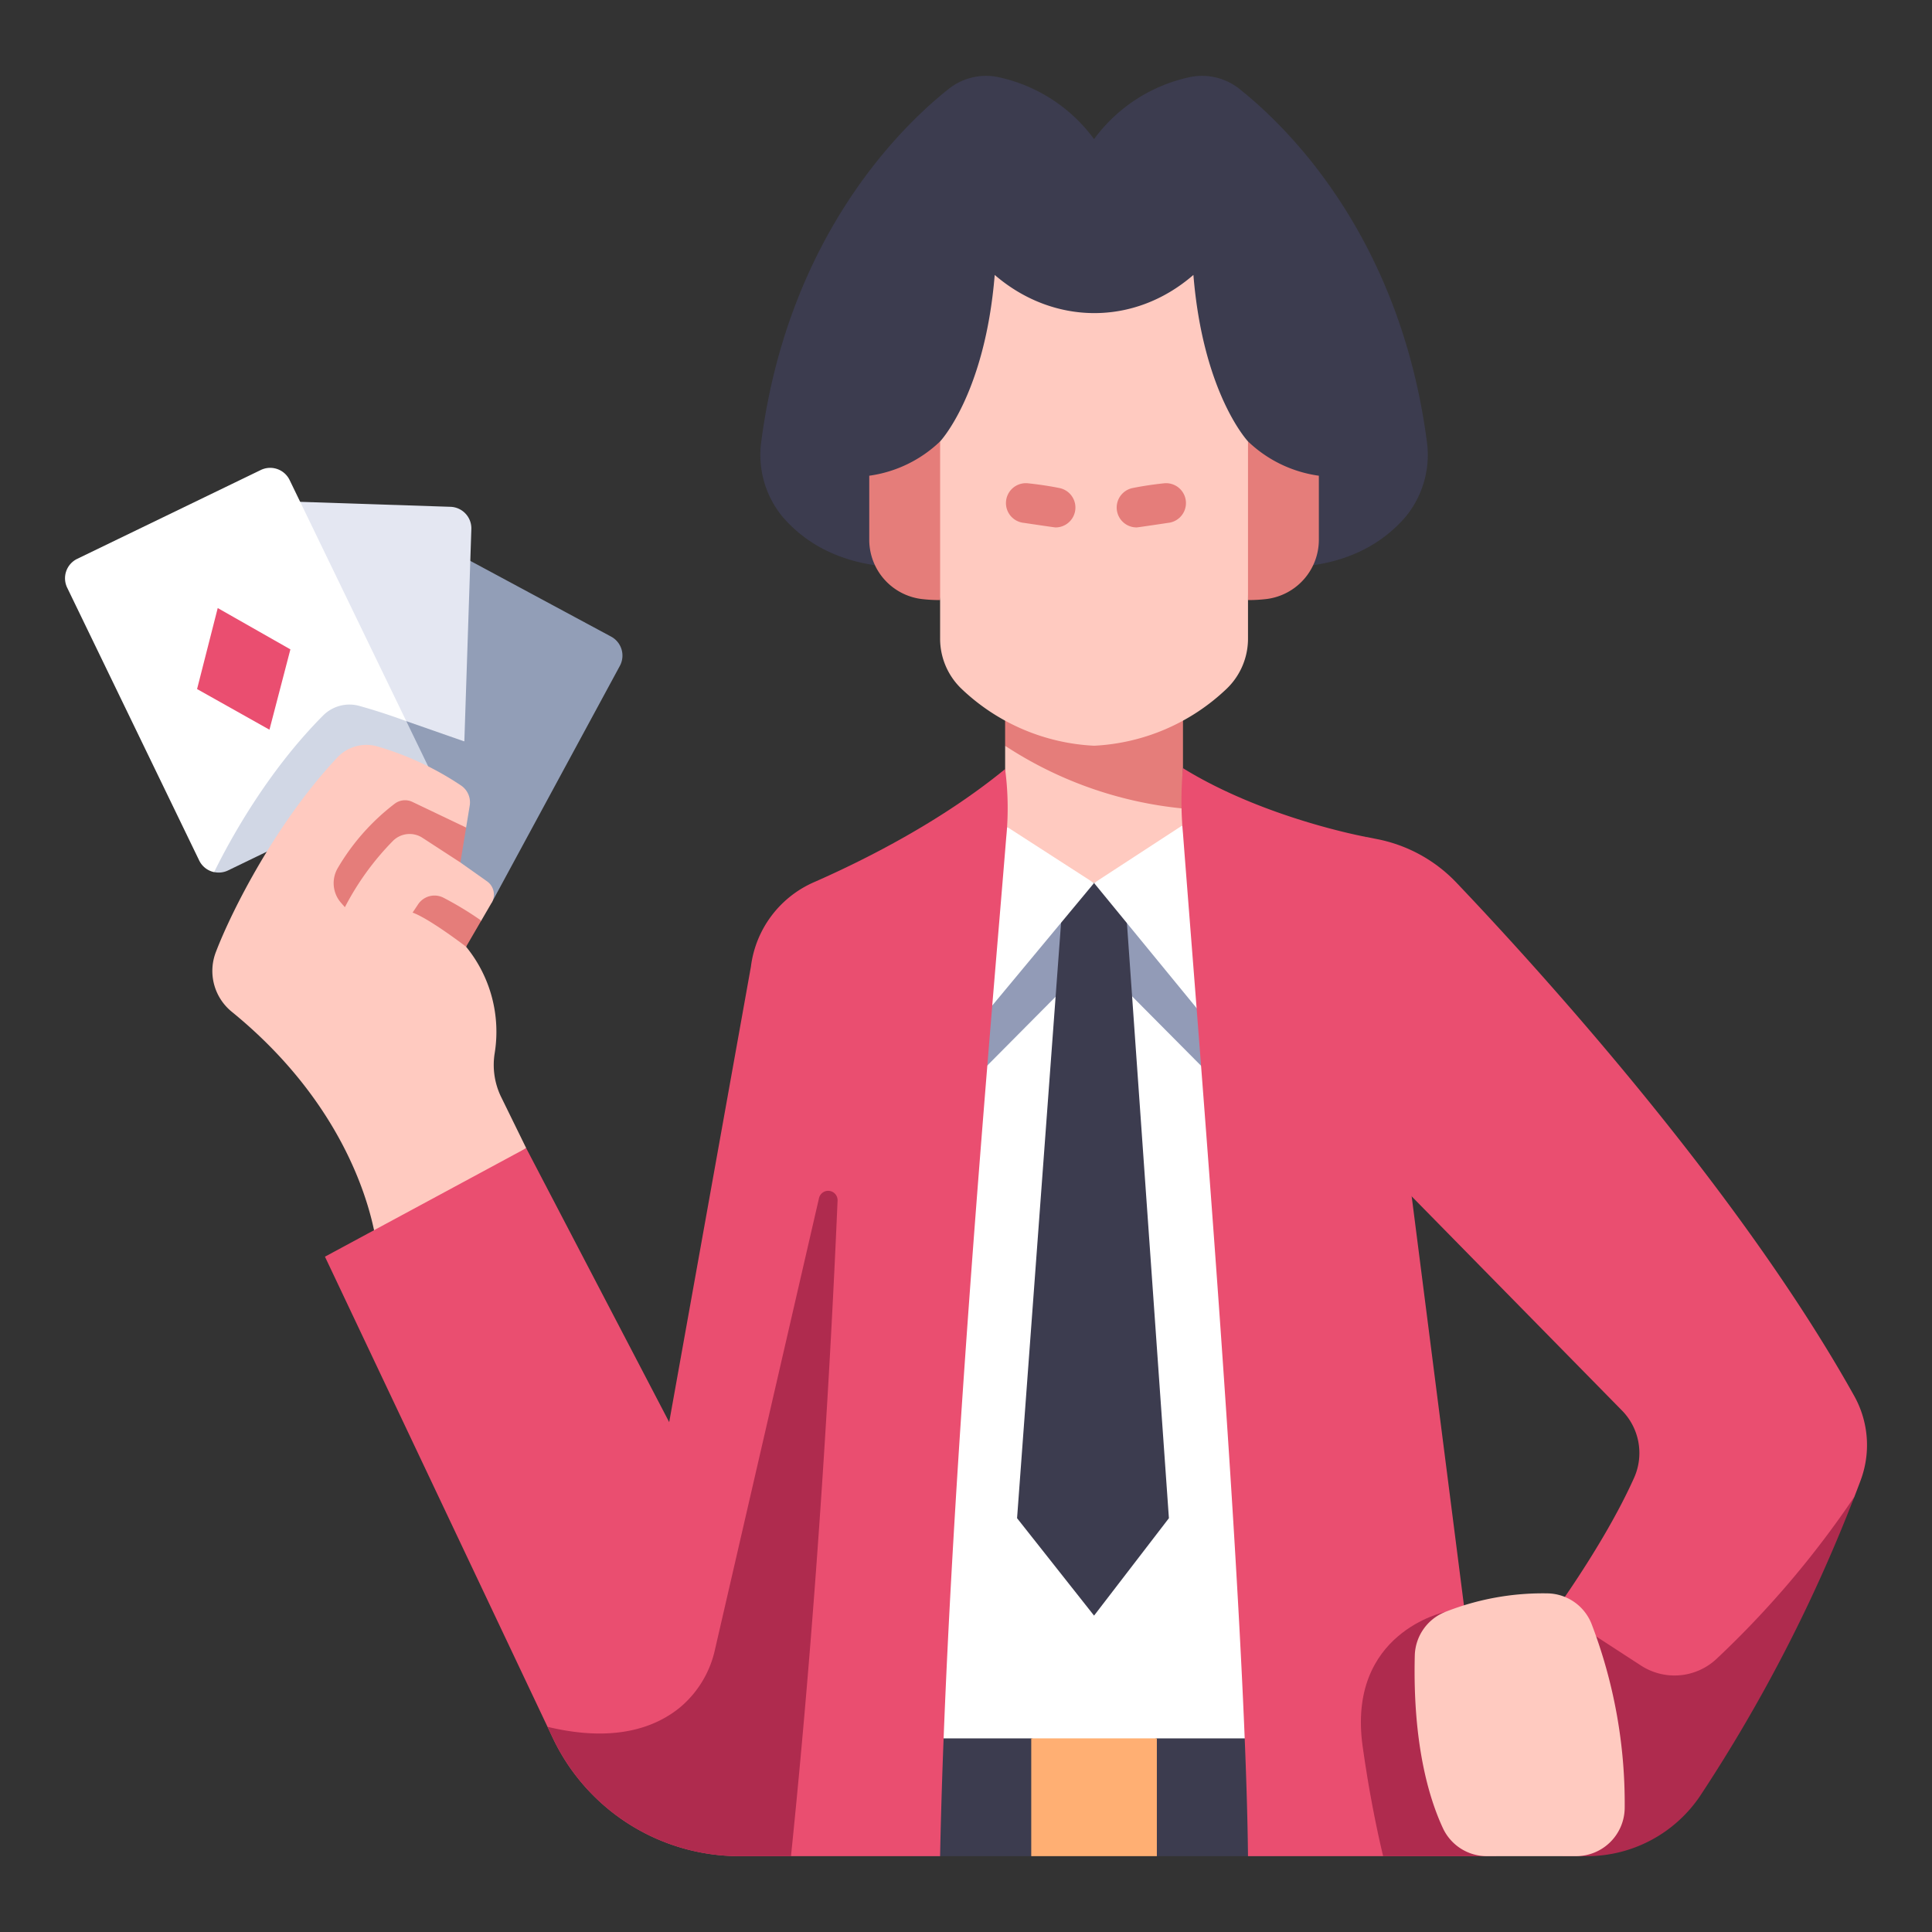
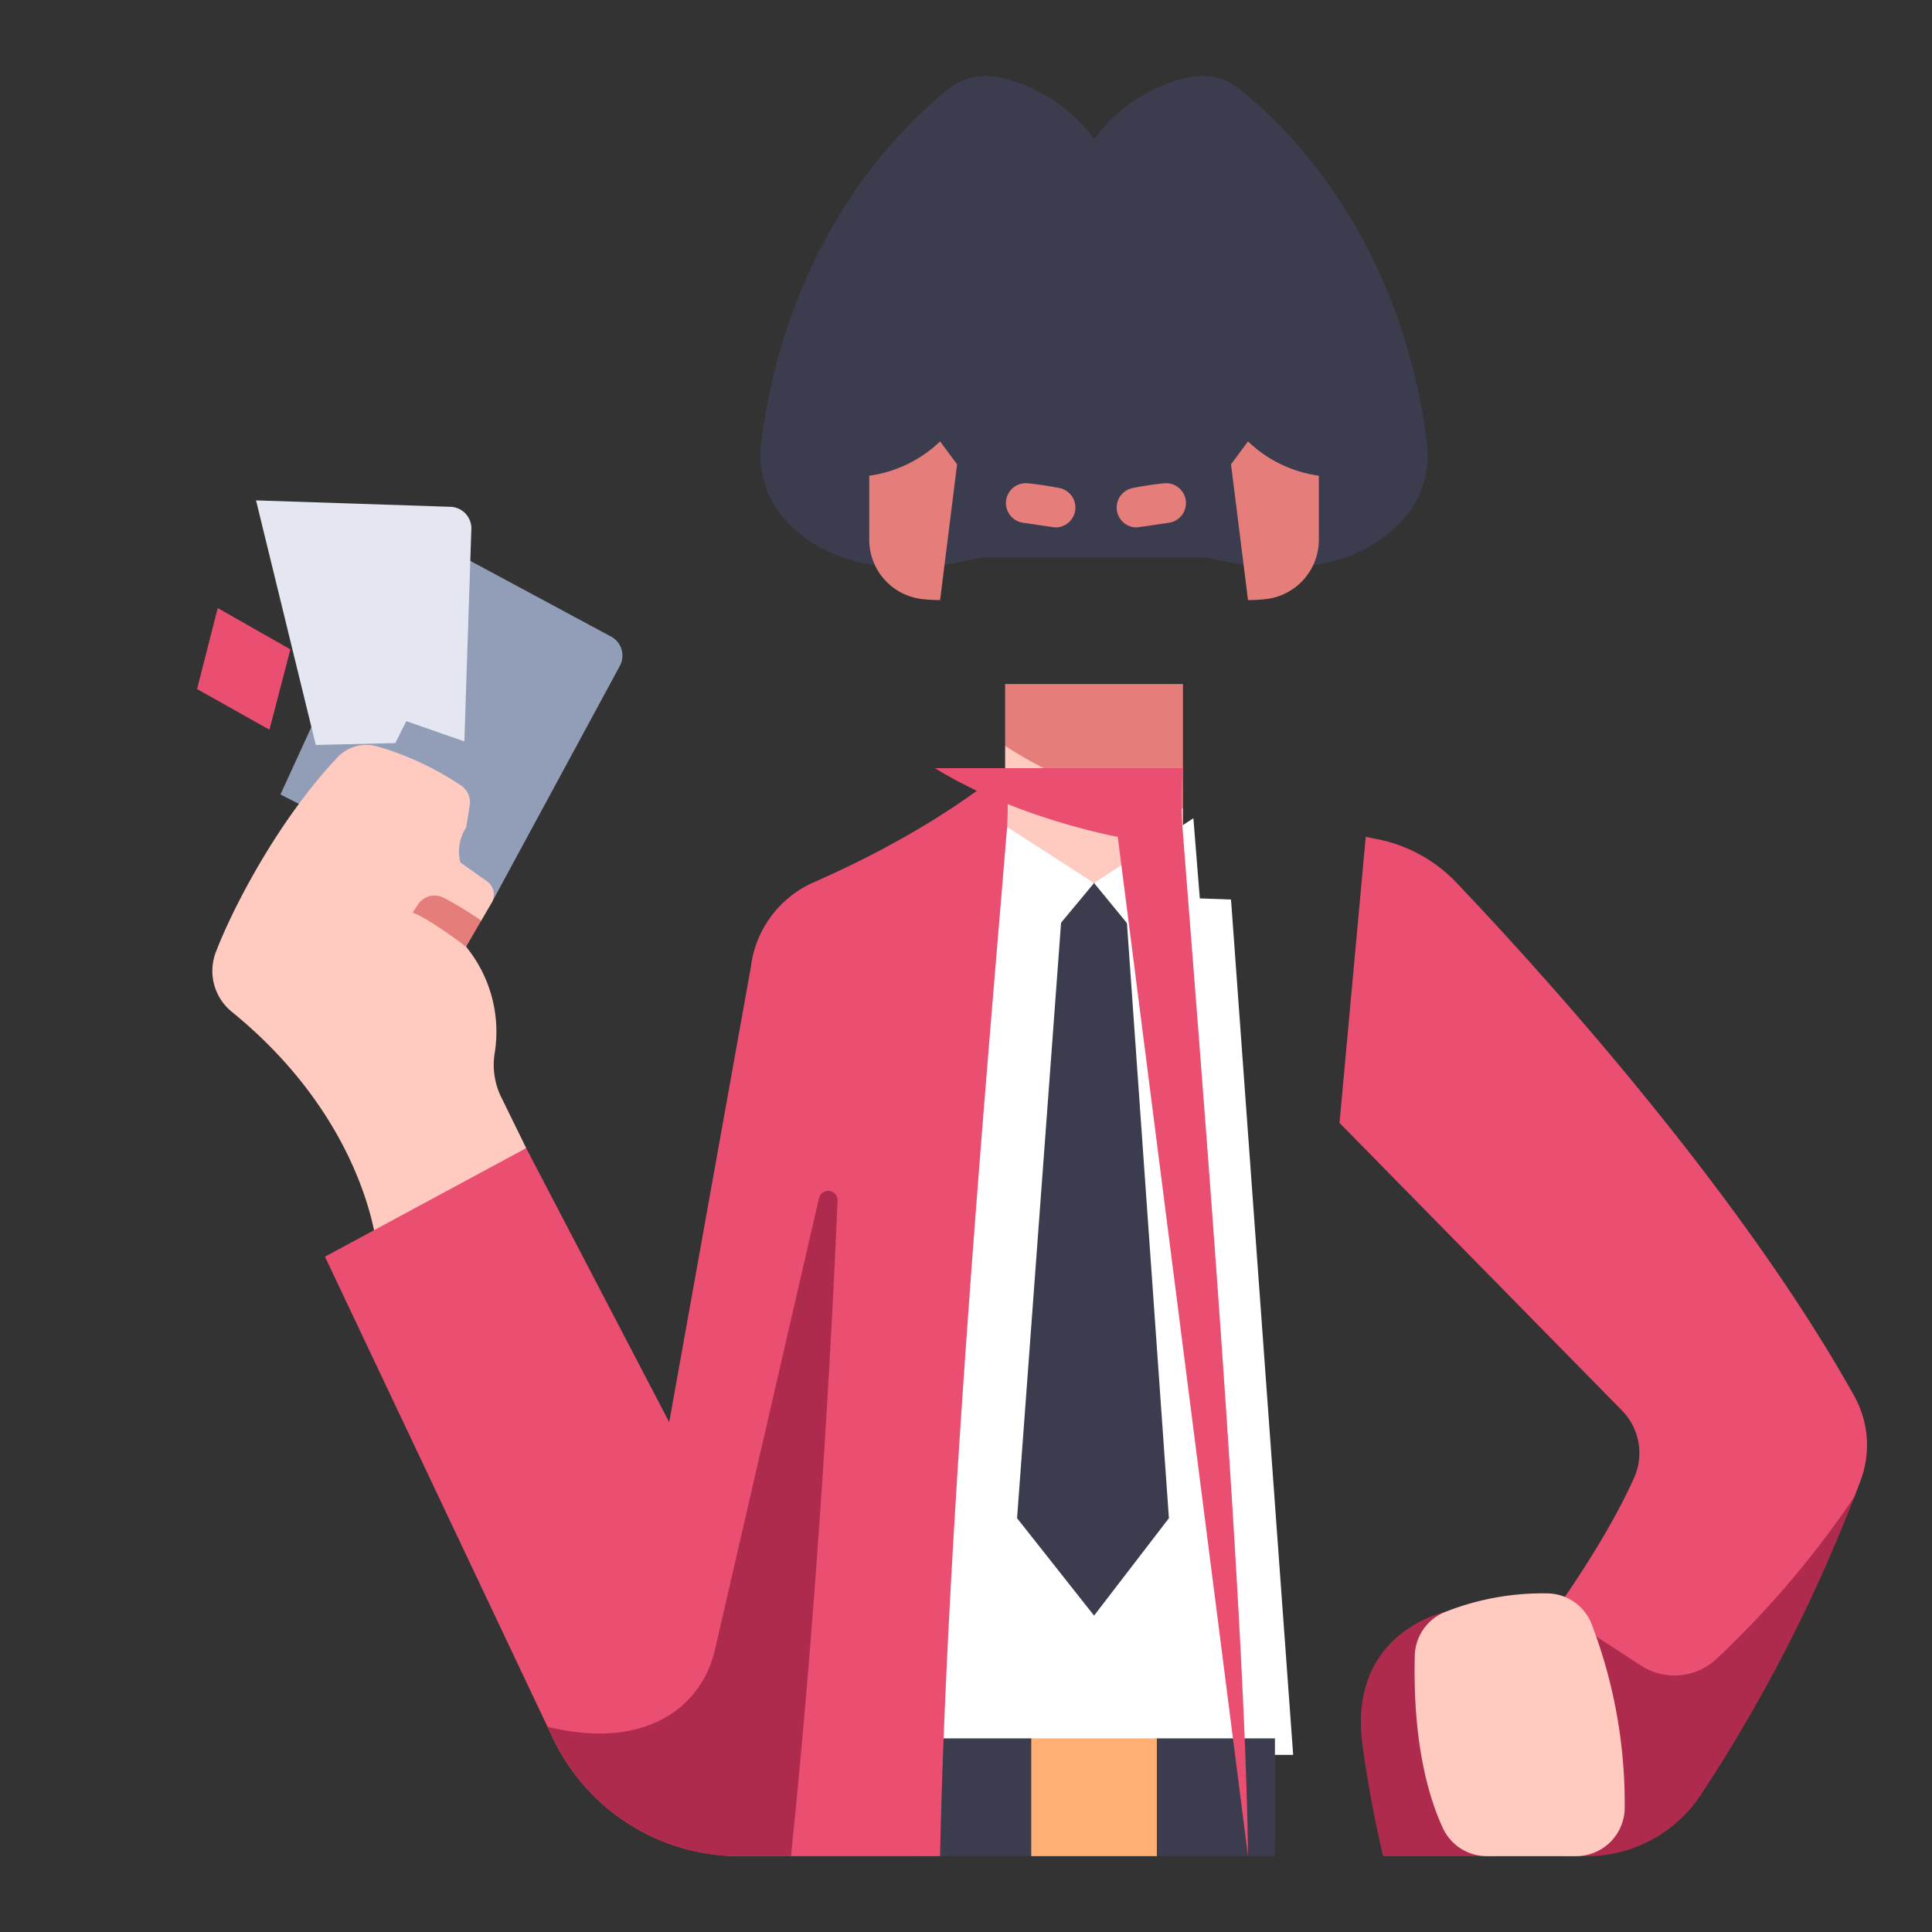
<svg xmlns="http://www.w3.org/2000/svg" id="icons" height="512" viewBox="0 0 340 340" width="512">
  <rect x="0" y="0" width="340" height="340" fill="#333333" stroke="none" />
  <path d="m86.531 158.85-37.175-19.038 21.726-47.392 36.461 19.61a3.8 3.8 0 0 1 1.546 5.145z" fill="#929eb7" />
  <path d="m55.573 131.1-10.515-43.04 34.221 1.13a3.8 3.8 0 0 1 3.671 3.922l-1.233 37.368z" fill="#e4e7f2" />
  <path d="m81.717 130.48-10.215-3.571-6.519 13.018 1.019 4.315 15.33-2.087z" fill="#929eb7" />
-   <path d="m37.683 153.483a3.789 3.789 0 0 1 -2.632-2.061l-23.229-48a3.8 3.8 0 0 1 1.764-5.074l32.308-15.635a3.8 3.8 0 0 1 5.074 1.765l20.532 42.431z" fill="#fff" />
  <path d="m38.316 107.006-3.635 14.257 12.738 7.152 3.686-14.136z" fill="#ea4e70" />
-   <path d="m37.686 153.468a3.762 3.762 0 0 0 2.439-.282l35.727-17.286-4.35-8.987c-3.277-1.213-6.125-2.087-8.213-2.67a6.532 6.532 0 0 0 -6.389 1.637c-9.868 9.89-16.458 21.98-19.214 27.588z" fill="#d1d7e5" />
  <path d="m176.888 131.248v13.944c3.851 3.878 9.268 7.209 15.648 10.2 6.379-2.994 11.8-6.325 15.648-10.2v-2.91c-8.922-6.35-19.519-9.737-31.296-11.034z" fill="#ffcac0" />
  <path d="m208.184 142.282v-21.9h-31.3v10.864a69.194 69.194 0 0 0 31.3 11.036z" fill="#e57d7a" />
  <path d="m251.088 77.566c-4.8-36.079-24.649-55.305-32.906-61.868a10.568 10.568 0 0 0 -8.611-2.163 28.2 28.2 0 0 0 -17.035 10.946 28.2 28.2 0 0 0 -17.036-10.946 10.569 10.569 0 0 0 -8.611 2.163c-8.257 6.563-28.11 25.789-32.9 61.868a17.151 17.151 0 0 0 3.648 13.283c4.939 5.826 15.09 12.133 34.98 7.252h39.847c19.891 4.881 30.042-1.426 34.98-7.252a17.156 17.156 0 0 0 3.644-13.283z" fill="#3c3c4f" />
  <path d="m165.444 77.68a22.456 22.456 0 0 1 -12.47 6.039v11.234a10.512 10.512 0 0 0 9.19 10.462 27.137 27.137 0 0 0 3.28.187l2.989-23.89z" fill="#e57d7a" />
  <path d="m219.627 77.68a22.461 22.461 0 0 0 12.47 6.039v11.234a10.512 10.512 0 0 1 -9.19 10.462 27.125 27.125 0 0 1 -3.28.187l-2.988-23.89z" fill="#e57d7a" />
-   <path d="m210.019 48.383c-10.532 9.138-24.784 8.775-34.967 0-1.71 20.949-9.608 29.3-9.608 29.3v34.644a12.206 12.206 0 0 0 3.716 8.844 36.38 36.38 0 0 0 23.376 10.065 36.378 36.378 0 0 0 23.375-10.065 12.206 12.206 0 0 0 3.716-8.844v-34.647s-7.898-8.348-9.608-29.297z" fill="#ffcac0" />
  <path d="m185.756 92.817c-.233 0-5.537-.8-5.562-.8a3.5 3.5 0 0 1 .674-6.968c.114.011 2.825.277 5.584.84a3.5 3.5 0 0 1 -.7 6.93z" fill="#e57d7a" />
  <path d="m200.023 92.817a3.5 3.5 0 0 1 -.7-6.93c2.759-.563 5.47-.829 5.584-.84a3.5 3.5 0 0 1 .675 6.967c-.022.003-5.326.803-5.559.803z" fill="#e57d7a" />
  <path d="m66.473 131.378a53.129 53.129 0 0 1 14.647 6.846 3.574 3.574 0 0 1 1.542 3.547l-.633 3.864a7.714 7.714 0 0 0 -1.008 6.145l4.7 3.327a2.84 2.84 0 0 1 .813 3.743l-1.84 3.167a8.5 8.5 0 0 0 -2.668 4.592 23.665 23.665 0 0 1 5.03 18.741 12.886 12.886 0 0 0 1.087 7.6l4.46 9.1-26.21 18.062s-1.474-22.391-25.577-42.036a9.254 9.254 0 0 1 -2.844-10.488c2.93-7.669 10.86-23.107 21.45-34.344a7.01 7.01 0 0 1 7.051-1.866z" fill="#ffcac0" />
  <path d="m240.348 147.274 2.065.409a26.212 26.212 0 0 1 13.887 7.642c13.969 14.675 49.574 53.675 70.033 90.375a17.737 17.737 0 0 1 1.1 14.835q-.5 1.338-1.091 2.872c-8.391 16.7-19.8 29.455-32.815 40.12l-23.736-14.719s11.686-15.114 17.8-28.776a10.677 10.677 0 0 0 -2.168-11.823l-49.69-50.6z" fill="#ea4e70" />
  <path d="m158.95 308.825h68.625l-10.936-150.524-48.206-1.694z" fill="#fff" />
-   <path d="m216.639 158.301-48.206-1.694-1.486 37.755 25.589-25.765 25.588 25.765z" fill="#929bb7" />
  <path d="m197.824 155.395h-10.576l-8.261 111.782 13.549 17.144 13.172-17.144z" fill="#3c3c4f" />
  <path d="m192.536 155.4-20.315 24.443a146.69 146.69 0 0 1 3.14-35.523z" fill="#fff" />
  <path d="m192.536 155.395 20.386 24.872-2.906-36.27z" fill="#fff" />
  <path d="m224.368 305.924h-20.78a50.494 50.494 0 0 1 -22.1 0h-20.788v20.729h20.779a51.815 51.815 0 0 1 22.1 0h20.78z" fill="#3c3c4f" />
  <path d="m181.483 305.924h22.105v20.729h-22.105z" fill="#ffaf73" />
  <g fill="#ea4e70">
-     <path d="m208.184 135.188a61.753 61.753 0 0 0 0 11.481c2.607 34.077 10.98 135.242 11.443 179.984h43.642l-22.921-179.379s-17.909-3.274-32.164-12.086z" />
+     <path d="m208.184 135.188a61.753 61.753 0 0 0 0 11.481c2.607 34.077 10.98 135.242 11.443 179.984l-22.921-179.379s-17.909-3.274-32.164-12.086z" />
    <path d="m132.149 170.11-18.4 102.566 25.451 53.977h26.24c1.206-60.43 9.082-147.648 11.632-179.209a52.454 52.454 0 0 0 -.188-12.1c-11.3 9.252-24.75 16.006-33.644 19.911a18.755 18.755 0 0 0 -11.091 14.855z" />
    <path d="m57.186 221.154 35.414-19.1 36.019 69.01 10.581 55.589h-9.05a36.37 36.37 0 0 1 -32.872-20.808z" />
  </g>
-   <path d="m74.339 147.435 6.682 4.345 1.008-6.145-9.466-4.518a3.01 3.01 0 0 0 -3.1.321 39.163 39.163 0 0 0 -10.034 11.346 5.243 5.243 0 0 0 .6 6.107l.668.76a48.046 48.046 0 0 1 8.403-11.615 4.145 4.145 0 0 1 5.239-.601z" fill="#e57d7a" />
  <path d="m84.691 162.017a58.384 58.384 0 0 0 -6.64-4.029 3.465 3.465 0 0 0 -4.48 1.171l-.96 1.443c3.032 1.1 9.412 6.007 9.412 6.007z" fill="#e57d7a" />
  <path d="m144.132 210.847-18.307 79.446a18.438 18.438 0 0 1 -6.111 10.147c-4.261 3.511-11.49 6.307-23.361 3.451l.925 1.954a36.371 36.371 0 0 0 32.873 20.808h9.049c4.765-46.27 7.133-90.471 8.2-115.371a1.656 1.656 0 0 0 -3.268-.435z" fill="#af2b4e" />
  <path d="m239.806 307.363c1.094 7.78 2.4 14.26 3.6 19.29h19.863l-5.022-39.3-3.916-3.678s-17.354 3.575-14.525 23.688z" fill="#af2b4e" />
  <path d="m302.106 291.911a10.82 10.82 0 0 1 -13.328 1.194l-11.954-7.763-6.221 9.332 4.437 31.979h4.2a24.012 24.012 0 0 0 19.96-10.614 276.344 276.344 0 0 0 27.138-52.639 168.114 168.114 0 0 1 -24.232 28.511z" fill="#af2b4e" />
  <path d="m254.331 283.675a46.648 46.648 0 0 1 18.042-3.267 8.484 8.484 0 0 1 7.746 5.456 88.382 88.382 0 0 1 5.8 32.331 8.56 8.56 0 0 1 -8.531 8.458h-15.724a8.52 8.52 0 0 1 -7.726-4.909c-2.41-5.162-5.348-14.751-4.958-30.408a8.489 8.489 0 0 1 5.351-7.661z" fill="#ffcac0" />
</svg>